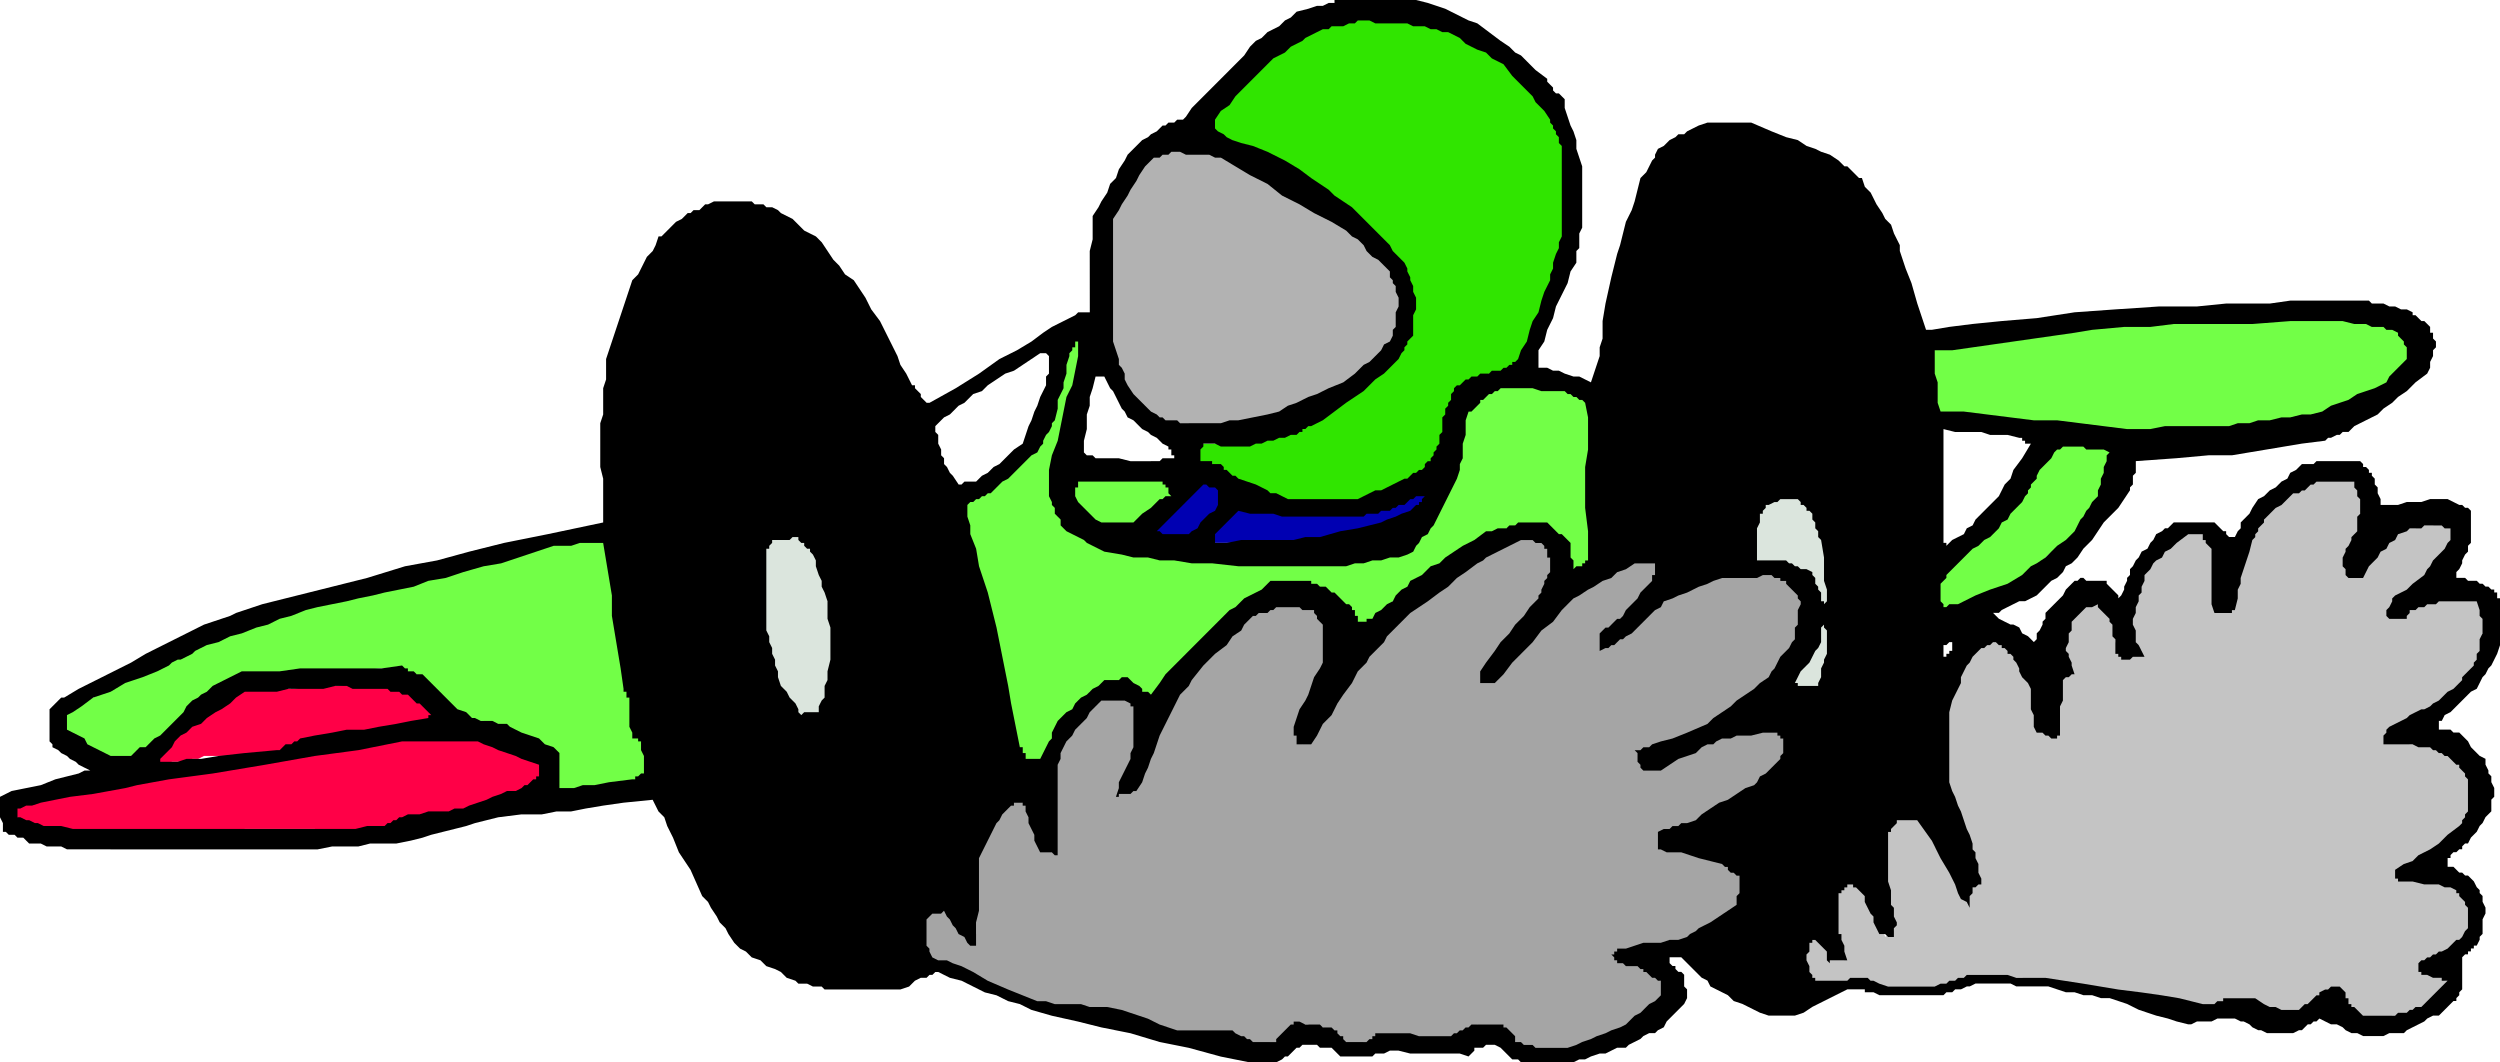
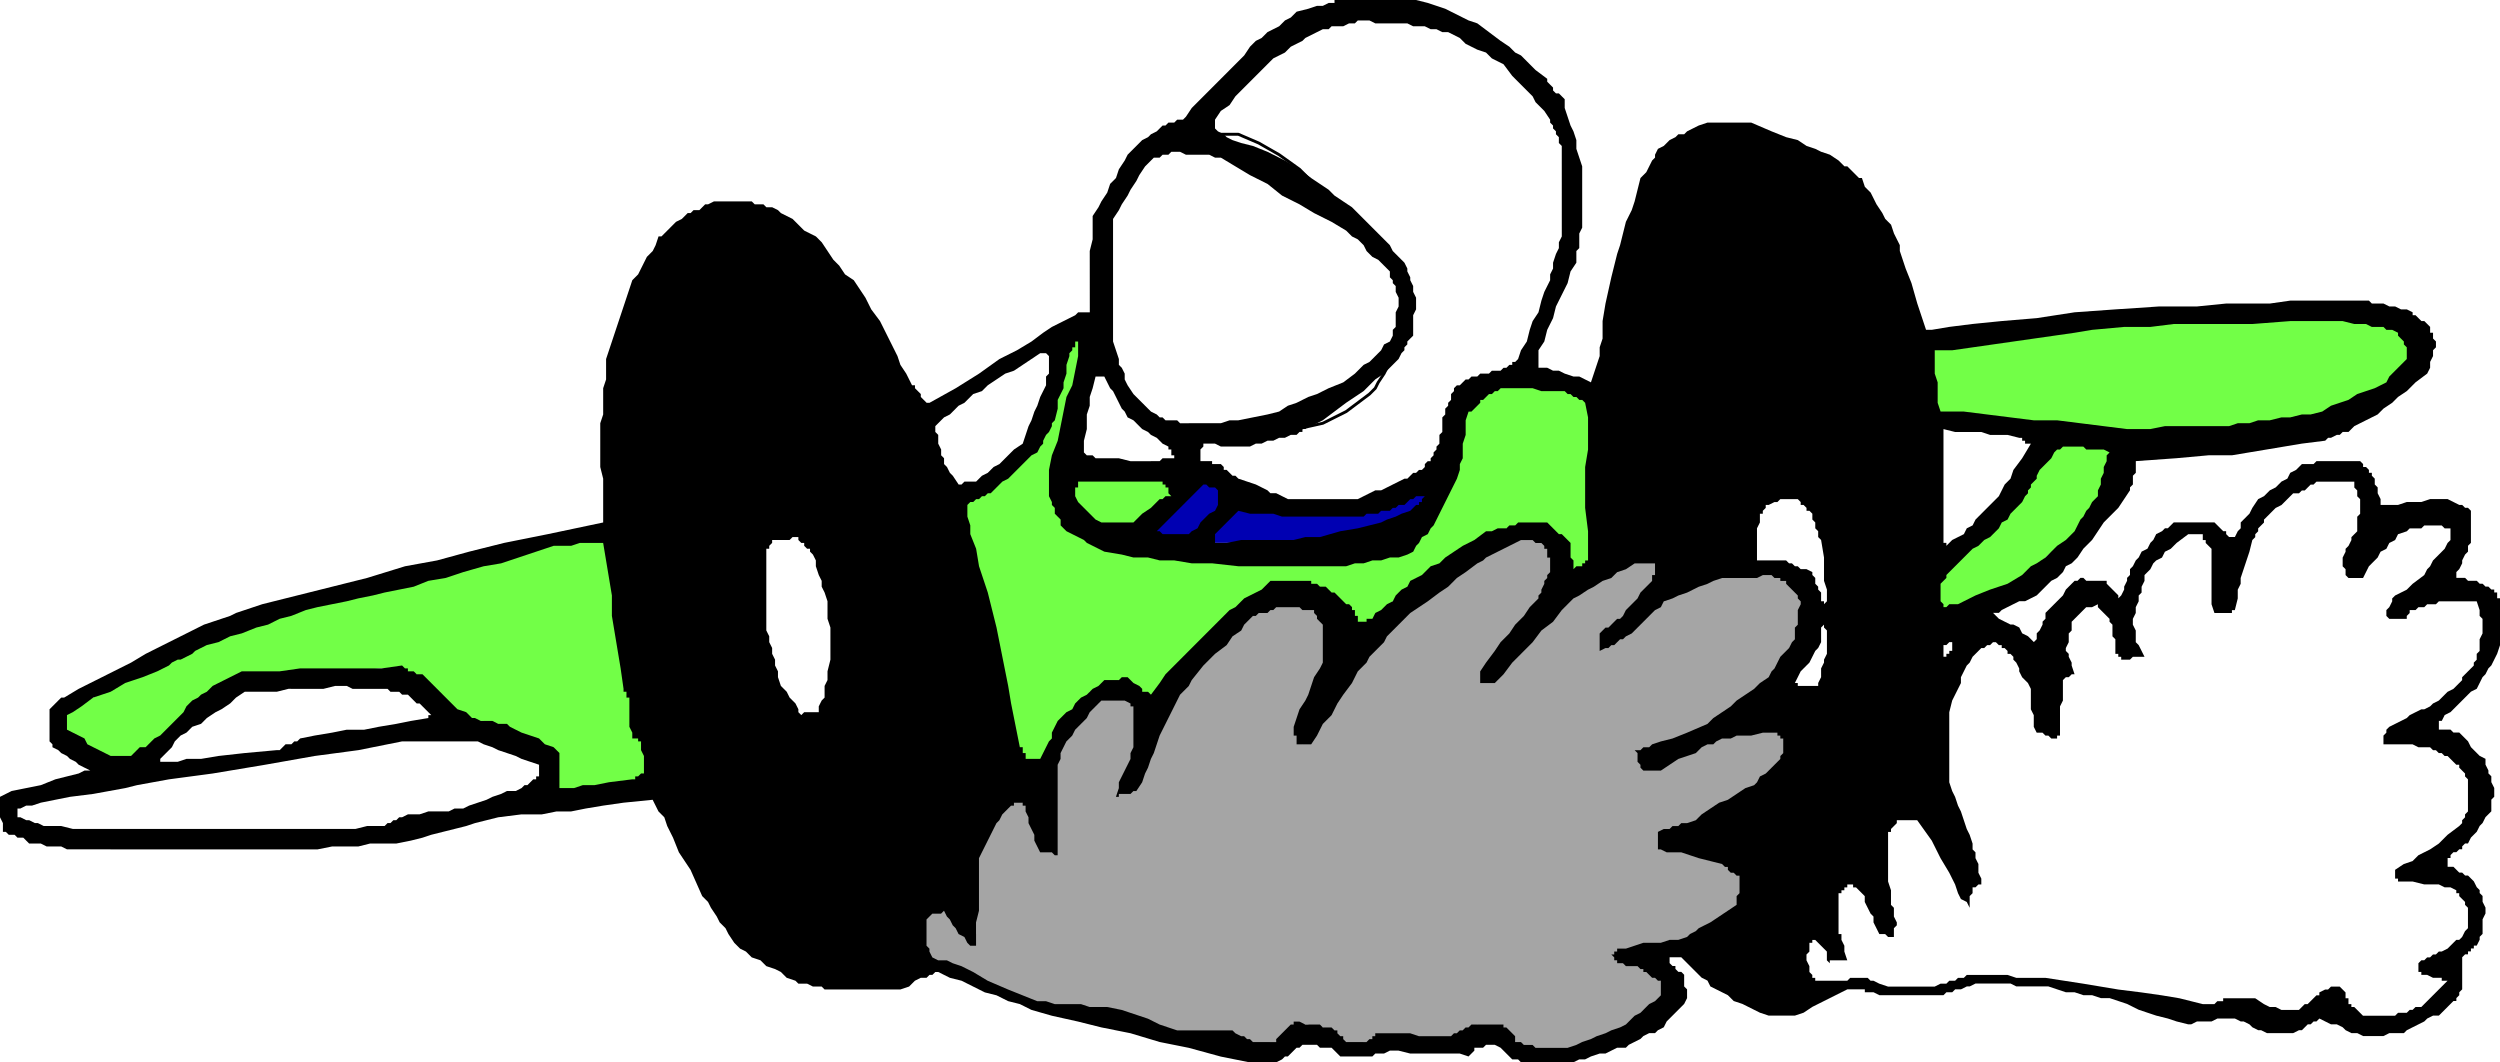
<svg xmlns="http://www.w3.org/2000/svg" width="2.859in" height="116.64" fill-rule="evenodd" stroke-linecap="round" preserveAspectRatio="none" viewBox="0 0 858 364">
  <style>.pen1{stroke:none}</style>
-   <path d="M378 85v-8l1-3 1-3 1-3 1-2v-2l2-2 1-2 2-2 2-1 1-1 2-2 2-1 2-2h1v-1h1l1-1h1l2-1h2l2-1h2l2-1h15l7 3 7 4 7 5 6 6 6 5 6 6 5 5 4 3 2 3 3 4 2 4 2 4v14l-1 3-1 3-2 3-1 3-2 4-2 3-1 2-2 2-8 6-8 4-9 2-9 1h-9l-10-1-9-1h-8l-1-1-1-1-2-1-1-1-1-1h-2v-2h-1l-1-1-1-1-1-2-1-1-1-1-1-1-1-1-1-2-1-3-1-3v-6l-1-3V89l1-3h-1v-1h-2z" class="pen1" style="fill:#b2b2b2" />
  <path fill="none" d="M378 85v-8l1-3 1-3 1-3 1-2v-2l2-2 1-2 2-2 2-1 1-1 2-2 2-1 2-2h1v-1h1l1-1h1l2-1h2l2-1h2l2-1h15l7 3 7 4 7 5 6 6 6 5 6 6 5 5 4 3 2 3 3 4 2 4 2 4v14l-1 3-1 3-2 3-1 3-2 4-2 3-1 2-2 2-8 6-8 4-9 2-9 1h-9l-10-1-9-1h-8l-1-1-1-1-2-1-1-1-1-1h-2v-2h-1l-1-1-1-1-1-2-1-1-1-1-1-1-1-1-1-2-1-3-1-3v-6l-1-3V89l1-3h-1v-1h-2" style="stroke:#000;stroke-width:1;stroke-linejoin:round" />
  <path d="m526 360-1-1h-2l-1-1h-2l-1-1v-1l-1-1-1-1-1-1h-1v-1h-8v-1l-1 1-1 1h-1l-1 1h-1l-1 1h-1l-1 1h-10l-3-1h-13v1h-1l-1 1h-3l-1 1h-5l-1-1h-1v-1h-1l-1-1v-1h-1l-1-1h-1l-1-1h-4l-1-1h-2l-2 1-1 1-1 1h-1l-1 1h-1l-1 1-1 1h-2l-1 1h-6l-1-1h-1l-1-1h-2l-1-1h-1l-1-1h-18l-3-1-3-1-2-1-2-1-2-1-3-1-4-1-5-1-8-1h-6l-5-1h-5l-2-1h-2l-2-1-3-1-3-2-3-1-3-2-3-1-3-2-2-1-2-1h-2l-1-1h-3v-1h-1l-1-1v-1l-1-1v-1h-1v-11l1-1 1-1v-1h1l1-1h3l1 2 1 1 2 2 1 1 1 2 1 2 1 1 2 2v-3h1v-27l1-2 1-2 1-2 1-2 1-2 1-1 1-2 1-2 1-1 1-1 1-1h1l1-1h3v1h2v2l1 2 1 2 1 2v2l1 2 1 2 1 2h1l1 1h1v-28l1-3v-4l1-2 1-2 2-2 1-2 2-2 2-2 1-2 2-2 2-2h9l1 1h2v1h1v16l-1 2v1l-1 2-1 2v2l-1 2-1 2v2l1-1h2v-1h1l2-6 3-5 1-4 2-4 2-3 2-4 2-5 3-5 4-4 2-3 3-3 2-2 2-2 2-2 3-3 4-3 1-1h1l1-1h1l2-1 1-1h1l2-1h10l2 1h2v1h1v1l1 1 1 1v16l-1 2-1 2-1 2-1 3-1 2-1 2-1 2-1 3v2l-1 1v5h1v1l2-2 2-2 2-4 3-4 3-5 4-5 3-6 4-5 2-2 1-1 2-2 2-2 1-1 2-2 2-2 1-1 4-2 3-3 3-2 3-2 3-3 3-2 3-2 3-3h2l2-1 1-1 2-1h2l1-1 2-1 2-1h3l1 1h4v1h1v1h1v4l1 1v6l-1 1v1l-1 1-1 1v2l-1 1v1l-3 3-2 3-3 3-2 3-3 3-2 3-3 4-2 3v2h1v1l2-2 2-1 2-2 2-2 3-3 4-5 6-6 7-8 5-3 3-3 3-1 3-2 1-1 2-1 2-1 2-1h11v5l-1 1-2 2-1 2-1 1-1 2-2 1-1 2-1 2-1 1-1 1h-1l-1 1-1 1-1 1-2 1-1 1v2l-1 1h3l1-1h1l2-1 1-2 2-2 2-2 2-1 2-2 2-2 2-2 3-1 2-1 3-1 2-1 2-1 3-1 2-1 2-1h12l3-1h5v1h1l1 1h1l1 1h1l1 1h1v1l1 1v1l1 1 1 1v2l-1 2v5l-1 2v4l-3 4-2 3-2 3-2 2-1 1-1 2-2 1-2 2-2 1-2 2-3 2-2 1-3 2-2 1-2 2-3 2-2 1-3 1-2 1-3 1-3 1-2 1-3 1-3 1h1v1l1 1 1 1v1l7-3 5-2 4-2 4-1 2-1 3-1 2-1 3-1h7l2-1h7v1l1 1v1h1v8l-2 1-1 1-1 1-1 1-1 1-2 1-1 2-1 1-4 2-3 2-3 1-3 2-2 2-4 2-4 2-6 2h-2l-1 1h-1v4h5l2 1h2l2 1h2l2 1h4v1h1l1 1 1 1h1l1 1h1l1 1 1 1 1 1v1h1v6l-1 1v1l-1 1v2h-2l-1 1-1 1h-1l-2 1-1 1h-1l-2 1v1l-1 1v1l-3 1-4 1-5 1-5 1-4 1-4 1-3 1h-2l1 1 1 1h2l2 1 2 1 3 2 2 1 2 2 1 1v5l-2 2-2 1-1 1-1 1-1 1-2 1-1 1-2 2-3 1-2 1-2 1-3 1-2 1-3 1-2 1-2 1h-14z" class="pen1" style="fill:#a5a5a5" />
-   <path d="m811 349-1-1h-1v-1h-1l-1-1h-1v-1h-1v-2l-1-1v-2h-5l-2 1-1 1-1 1v1h-1l-1 1-2 1-1 1h-7l-4-1-2-1-2-1h-4l-2-1h-5l-1 1h-1v1h-11l-1-1h-1l-2-1h-3l-2-1h-2l-4-1h-7l-4-1-5-1-6-1-9-1-11-2h-18l-1 1h-2l-1 1h-2l-1 1-2 1h-22l-1-1h-3l-1-1h-2l-1-1h-1l-1 1h-13v-1h-1v-1l-1-1v-2l-1-2v-6l1-1 1-2h4v1l1 1 1 1 1 1v4h5l-1-1v-2l-1-1v-2l-1-1v-17h1v-2h2l1-1h3l1 1h1v1h1l1 3 1 2v2l1 2 1 1 1 2 1 2 1 3 1-1h1v-1h1v-2h-1v-2l-1-2v-2l-1-2v-25l1-1 1-1 1-1v-1h10v1l1 1v1l1 1v2l1 1v1l1 2 3 4 2 3 1 3 2 2v2l1 1 1 1v1l1-2 1-1 1-1v-1l1-1v-3l-2-5-1-4-1-4-2-4-1-4-1-3-1-3-1-2v-28l1-1v-3l1-1v-1l1-1v-2l1-1 1-2v-1l1-1 1-2 1-1v-1h1l1-1 1-1h1v-1h5l1-1h1v1h1l1 1h1l1 2v1l1 2 1 2 1 2 1 1 1 2 1 2 1 1v6l1 2v4l1 2h3l1 1h2v-12l1-2v-5l1-1v-1l1-1v-5h-1v-8l1-1v-2l1-1v-1l1-1h1l1-1 1-1 1-1 1-1h1l1-1v1h1l1 1 1 1 1 1h1l1 1 1 1v1l1 2v6l1 1v2h8l-1-1v-1h-1v-1h-1v-2h-1v-7l1-2v-2l1-2v-1l1-2v-2l1-2 1-2 1-2 1-2 1-1 2-1 1-2 2-1 2-2 4-3h7v2h1v1l1 1v1l1 1v22l2-1h2l1-1h1v-6l1-2v-2l1-3 1-3v-1h1v-2l1-1v-2l1-2 1-1 1-2 1-1 2-2 1-2 1-1 1-2 1-2 2-1 2-1 1-1h1l2-1 1-1 3-1 3-1h3l2-1h6v1h2v1l1 1v3l1 1v5l-1 1v6l-1 3-1 2-1 2-1 1v1h-1v4h2l1 1h1l1 1h1v-3l3-3 2-2 1-2 2-1 1-1 1-1 1-1 2-1 2-1h3l2-1h4l2-1h1l2 1h2v1h1v1h1l-1 1v1l-1 1v1l-1 1v1l-1 1v1l-2 2-3 2-2 3-2 2-3 2-2 2-3 3-2 2v2l1 1h1l1-1h1l1-1 2-1 2-1 2-1 3-1h17v5l1 1v4l-1 2v7l-1 1v2l-1 1v1l-2 1-1 2-2 2-1 1-2 2-2 1-1 2-2 2-6 3-4 2-3 2-2 1-2 1h-1v3h6l2 1h8l1 1h1l1 1h1l1 1h1l1 1h1v1l1 1 1 1 1 1 1 1v1l1 1v13l-1 1v1l-1 1v1l-1 1-1 1-2 1-2 2-2 1-2 2-2 1-1 2-2 1h-2l-1 1h-2v1h-1l-1 1v2h1v1h5l2 1h8l2 1 1 1 1 1 1 1 1 1v1h1v1l1 2v8l-1 1-1 1-1 1-1 1-1 1-1 1-1 1-1 1-3 1-2 1h-1l-2 1-1 1v2h2l2 1h2l2 1v1h1v3l-1 1-2 1-2 1-1 1-2 1-1 2-2 1-1 1h-7l-2 1h-8z" class="pen1" style="fill:#c4c4c4" />
-   <path d="M24 285h-4l-3-1h-3l-2-1h-1l-2-1H8l-2-1v-1H5v-4l8-2 14-3 17-2 18-3 18-3 16-3 12-2 6-1 7-1 6-1 5-1h4l4-1h9l6-1 4 1h3l3 1h3l2 1 3 1 3 1 5 1v1h1l1 1h1l1 1 1 1v5h-1v1h-1l-1 1-1 1h-1v1l-3 1-3 1-2 1h-3l-2 1-3 1-3 1-2 1h-5l-2 1h-8l-2 1h-2l-2 1h-1l-2 1-1 1h-2l-1 1-2 1h-17l-5-1H84l-3 1H24zm31-23h2l2-1h5l2-1h2l2-1h17l3-1h7l1-1h1l1-1h1l1-1h1l1-1 14-2 11-2 8-1 6-1 3-1h2l2-1h1l-2-2-1-1-2-1-1-1-2-1-1-2-2-1-1-1h-5l-2-1h-8l-2-1-6 1h-10l-5 1H87l-5 1-3 1-2 1-2 2-2 1-3 3-4 3-6 4-7 6v3h1v1h1z" class="pen1" style="fill:#ff0047" />
  <path d="M190 272v-3l1-1v-9l-2-2-3-1-3-2-2-1-3-1-3-2-2-1-2-1h-3l-2-1h-4l-2-1h-1l-2-2-2-1-2-2-2-2-2-2-2-2-2-2-2-2h-3v-1h-3v-1h-7l-7 1h-19l-7 1H84l-2 1-2 1-2 1-2 1-2 1-1 1-2 2-2 1-1 1-2 1-1 1-1 1-1 2-1 1-1 1-1 1-2 2-2 1-2 2-2 1-2 2-2 1-2 2-2 1h-3l-2-1h-1l-2-1h-3l-1-1-2-1-1-1h-1l-1-1-1-1-2-1-1-1-1-1v-7l6-3 6-3 6-3 6-3 6-3 6-3 6-3 6-3 4-1 4-2 4-1 4-2 5-1 4-2 4-1 5-2 14-3 11-3 8-1 5-2h4l1-1h1l1-1 13-3 10-3 8-2 5-2 5-1h3l4-1 4-1h3l1 1h3l3 17 2 13 1 10 2 7 1 6 1 5 1 4 1 6v1l1 1v1l1 1v9l-1 1h-2l-2 1h-4l-5 1-8 1-10 2zm166-9h-1v-1h-5l-2-8-1-7-2-8-1-7-1-8-2-7-1-8-2-7-1-3-1-4-1-3-1-3-1-4-1-3-1-3-1-3v-3h1v-1l2-1 1-1 2-1 2-1 2-1 2-2 2-1 2-1 1-1 1-1 1-2 1-1 1-1 2-1 1-1 1-2 1-1v-1l1-2 1-1 1-1v-2l1-1 1-1 1-4v-3l1-4 1-3 1-3v-4l1-3 1-3v-1h1l1-1h1l1 1v8l-1 4-1 5-2 5-1 5-1 5-1 5-2 5-1 5v8l1 1v1l1 1v2l1 1 1 1v1l1 1 2 2 2 1 2 1 2 1 2 1 2 2 2 1 3 1 5 1h6l6 1h5l6 1h5l6 1h32l5-1h7l2-1h3l2-1h3l2-1 3-1h2l2-2 1-1 1-2 1-1 2-2 1-1 1-2 1-1 1-2 1-2 1-2 1-2v-2l1-2 1-2 1-1v-4l1-2v-7l1-2v-3l1-1v-1l1-1v-2l3-1 2-2 1-1h1l1-1h1l1-1h21l2 1 1 1 2 1h2l1 1 2 1 2 1v13l-1 7v35l-1 1h-1l-1 1-1 1-1 1h-1l-1 1-2 1v-4l1-2v-6l-1-1-1-1-1-1-1-1h-1l-1-1-1-1-1-1h-8l-2 1h-3l-1 1h-2l-1 1h-2l-3 2-3 2-3 3-3 2-4 2-3 2-3 2-3 2-3 2-2 2-3 2-2 2-2 3-3 2-2 2-3 2v-1l-1-1v-2l-1-1v-1l-1-1v-1l-1-1-1-1h-1l-1-1-1-1-1-1h-1l-1-1-1-1h-1l-1-1h-2l-1-1h-11l-2 1-2 2-2 1-2 1-2 1-1 2-2 1-2 1-6 6-5 5-3 4-3 3-3 2-2 3-3 3-3 4h-2v1h-1v-1h-1v-2l-1-1v-1h-1l-1-1-1-1h-1v-1h-2l-1 1h-2l-2 1h-1l-1 1h-1l-2 1-1 2-1 1-2 1-1 2-1 1-2 2-1 1-3 5-2 5-2 3-1 1v2h-1zm310-52v-4l-1-2v-5l1-1 1-2 1-1 1-1 1-1 1-2 1-1 1-1 1-1 2-1 1-1 1-1 2-2 1-1 1-1h2l3-4 3-4 2-4 3-3 3-4 3-4 3-3 2-4h9l2 1h5l1 1h2v1h1l-1 2v2l-1 2v1l-1 2v4l-1 2-1 1-1 1-1 2-1 1-1 2-1 1-1 2-1 2-3 2-2 2-3 2-3 2-3 3-2 2-3 2-3 3-6 2-5 3-5 1-3 2-3 1-2 1-1 1h-1zm-282-30h1l1-1h4l3-3 3-2 1-2 2-1h1l1-1h1l1-1v-6h-34l-1 1v1l-1 1v3l1 2 1 1 1 1 1 1 1 1 1 1 1 1 1 1h2l1 1h4l1 1h1zm345-33-8-1-8-1h-8l-8-1-8-1-8-1-8-1-9-1v-7l-1-3v-5l-1-3v-3h2v-1h1l1-1h4l4-1h3l3-1h4l3-1 4-1h3l9-1h8l9-1h8l9-1 8-1h9l9-1h47l2 1h2l2 1h4l2 1h1l1 1v1h1v1h1v1l1 1v8l-1 1h-1l-1 1-1 1-1 1-1 1-1 1-2 1-2 2-2 1h-2l-1 1-1 1h-1l-1 1-1 1h-2l-1 1h-2l-1 1h-2l-1 1h-2l-1 1h-4l-3 1h-3l-3 1h-4l-3 1h-3l-3 1h-25l-5 1h-10z" class="pen1" style="fill:#72ff47" />
-   <path d="m274 245-1-1v-1l-1-1-1-1v-1l-1-1-1-1-2-5-2-5-1-3v-3l-1-2v-1l-1-1v-31h1v-1h1v-2h8l1-1h2v1l1 1h1v1l1 1h1v1l1 1v2l1 1v2l1 2 1 2v2l1 2v4l1 2v6l1 3v12l-1 2v8h-1v2l-1 1v1l-1 1v1h-8zm342-9v-1h-1l1-2 1-2 1-2 1-2 2-2 1-2 1-2 1-2v-14l-1-1v-2l-1-1v-1l-2-1-1-1-1-1h-1l-2-1-1-1-1-1-1-1h-11l1-2v-11l1-2v-2l1-1 1-2 1-1v-1h1l1-1h10l1 1h1v1h1v2l1 1 1 2v1l1 2 1 1v2l1 1 1 6v9l1 4v21l-1 1v3l-1 2v1l-1 2v3h-9z" class="pen1" style="fill:#dbe5dd" />
  <path d="M416 186h-1v-2l1-1v-1l1-1h-1v-1h-1v-1l-1 1-1 1-1 1h-1l-1 1v1h-13v-1h-2v-1l1-2 1-1 2-2 1-1 2-2 3-3 3-3 5-4h2l1 1h1l1 1 1 1v7l-1 1-1 1v1l-1 1v2h2l1-1 1-1v-1h1l1-1v-1h1l1-1h1l1-1h5l1 1h4l2 1h4l2 1h21l2-1h2l2-1h3l2-1h2l2-1 2-1 2-1 1-1 1-1h3l1-1v4h-1v2h-1v1h-1v1h-1v1h-1l-1 1-1 1h-2l-1 1h-1l-1 1h-1l-2 1h-3l-4 1-3 1h-4l-3 1-4 1-3 1h-35z" class="pen1" style="fill:#0000b2" />
-   <path d="m441 172-2-1-2-1-3-1-2-1-3-1-2-1-3-1-2-1-1-1h-1l-1-1-1-1h-1v-1l-1-1h-5v-7h14l2-1h5l2-1h3l2-1h3l2-1 1-1h1v-1h1l1-1h1l2-1h2l3-3 3-2 3-2 3-3 3-2 3-2 3-3 3-2 1-2 1-1 1-1v-1l1-2 1-1 1-2 1-2v-7l1-1v-4l-1-1v-2l-1-1-1-1v-2l-1-1v-1l-3-4-2-3-2-2-1-2-2-1-1-2-2-1-2-2-2-2-3-2-2-2-3-2-3-2-4-3-5-4-6-4-4-1-3-1-3-1-2-1-2-1-1-1-3-1-2-1h-1v-1h-1v-1h-1v-1h-1l3-4 3-4 2-2 2-2 2-2 2-3 3-2 4-4 2-1 2-2 2-1 3-1 2-2 2-1 2-2 3-1h1l2-1h3l2-1h1l2-1h14l2 1h7l5 1 3 1 2 1 3 1 2 2 2 1 3 1 2 1 2 1 3 2 2 2 2 2 2 3 3 2 2 2 2 2 2 2 1 2 1 2 1 2 1 1 1 2 1 2 1 2 1 2v31l-1 2v4l-1 3v2l-1 2v2l-1 3-3 7-2 5-1 4-2 3-1 3-1 2-1 2-2 3h-3l-1 1h-5l-1 1h-2l-1 1-1 1-1 1-2 1-1 1-1 1-2 1-1 2-1 2v5l-1 2v2l-1 3v2l-1 2-2 2-1 2-2 1-1 1-1 1-2 1-1 1-3 2h-1l-2 1-2 1h-1l-2 1-2 1h-2l-1 1h-27z" class="pen1" style="fill:#30e500" />
  <path d="m429 364-10-2-11-3-10-2-10-3-10-2-8-2-9-2-7-2-4-2-4-1-4-2-4-1-4-2-4-2-4-1-4-2h-1l-1 1h-1l-1 1h-2l-2 1-2 2-3 1h-26l-1-1h-3l-2-1h-3l-1-1-3-1-2-2-2-1-3-1-2-2-3-1-2-2-2-1-2-2-2-3-1-2-2-2-1-2-2-3-1-2-2-2-4-9-4-6-2-5-2-4-1-3-2-2-1-2-1-2-10 1-7 1-6 1-5 1h-5l-5 1h-7l-8 1-4 1-4 1-3 1-4 1-4 1-4 1-3 1-4 1-5 1h-9l-4 1h-9l-5 1H23l-2-1h-5l-2-1h-4l-1-1-1-1H6l-1-1H3l-1-1H1v-3l-1-2v-7l4-2 5-1 5-1 5-2 4-1 4-1 2-1h2l-2-1-2-1-1-1-2-1-1-1-2-1-1-1-2-1v-1l-1-1v-11l1-1 1-1 1-1 1-1h1l5-3 6-3 6-3 6-3 5-3 6-3 6-3 6-3 2-1 3-1 3-1 3-1 2-1 3-1 3-1 3-1 20-5 16-4 13-4 11-2 11-3 12-3 15-3 19-4v-15l-1-4v-15l1-3v-9l1-3v-7l1-3 1-3 1-3 1-3 1-3 1-3 1-3 1-3 1-3 2-2 1-2 1-2 1-2 2-2 1-2 1-3h1l1-1 1-1 1-1 1-1 1-1 2-1 1-1 1-1h1l1-1h2l1-1 1-1h1l2-1h13l1 1h3l1 1h2l2 1 1 1 2 1 2 1 1 1 2 2 1 1 2 1 2 1 2 2 2 3 2 3 2 2 2 3 3 2 2 3 2 3 2 4 3 4 2 4 2 4 2 4 1 3 2 3 2 4h1v1l1 1 1 1v1l1 1 1 1h1l9-5 8-5 7-5 6-3 5-3 4-3 3-2 2-1 2-1 2-1 2-1 1-1h4V86l1-4v-8l2-3 1-2 2-3 1-3 2-2 1-3 2-3 1-2 2-2 1-1 1-1 1-1 2-1 1-1 2-1 2-2h1l1-1h2l1-1h2l1-1 2-3 3-3 3-3 3-3 3-3 3-3 3-3 2-3 2-2 2-1 2-2 2-1 2-1 2-2 2-1 2-2 4-1 3-1h2l2-1h2V0h28l4 1 3 1 3 1 2 1 2 1 2 1 2 1 3 1 4 3 4 3 3 2 2 2 2 1 2 2 3 3 4 3v1l1 1 1 1v1l1 1h1l1 1 1 1v3l1 3 1 3 1 2 1 3v3l1 3 1 3v21l-1 2v5l-1 1v4l-2 3-1 4-2 4-2 4-1 4-2 4-1 4-2 3v6h3l2 1h2l2 1 3 1h2l2 1 2 1 1-3 1-3 1-3v-3l1-3v-6l1-6 2-9 1-4 1-4 1-3 1-4 1-4 2-4 1-3 1-4 1-4 2-2 1-2 1-2 1-1v-1l1-2 2-1 2-2 2-1 1-1h2l1-1 2-1 2-1 3-1h15l7 3 5 2 4 1 3 2 3 1 2 1 3 1 3 2 1 1 1 1h1l1 1 1 1 1 1 1 1h1l1 3 2 2 1 2 1 2 2 3 1 2 2 2 1 3 1 2 1 2v2l1 3 1 3 2 5 2 7 3 9h2l6-1 8-1 10-1 12-1 13-2 14-1 15-1h13l10-1h15l7-1h27l1 1h4l2 1h2l2 1h2l2 1v1h1l1 1 1 1h1l1 1 1 1v2h1v2l1 1v2l-1 1v2l-1 2v2l-1 2-4 3-3 3-3 2-2 2-3 2-2 2-4 2-4 2-1 1-1 1h-2l-1 1h-1l-2 1h-1l-1 1-8 1-6 1-6 1-6 1-6 1h-8l-11 1-14 1v4l-1 1v3l-1 1v1l-2 3-2 3-3 3-2 2-2 3-2 3-3 3-2 3-2 2-2 1-1 2-2 2-2 1-2 2-2 2-1 1-2 1-2 1h-2l-2 1-2 1-2 1-1 1h-2l2 2 2 1 2 1h1l2 1 1 2 2 1 2 2 1-1v-2l1-1 1-2v-1l1-1v-2l1-1 3-3 2-2 1-2 1-1 1-1 1-1h1l1-1h1l1 1h7v1l1 1 1 1 1 1 1 1v1l1-1 1-2v-1l1-2v-1l1-1v-2l1-1 1-2 1-1 1-2 2-1 1-2 1-1 1-2 2-1 1-1h1l1-1 1-1h14l1 1 1 1 1 1h1v1l1 1h2l1-2 1-1v-2l1-1 1-1 1-1 1-2 2-3 2-1 2-2 2-1 2-2 2-1 1-2 2-1 2-2h4l1-1h15l1 1v1h1l1 1v1h1v1l1 1v2l1 1v2l1 2v2h6l3-1h5l3-1h6l2 1 2 1h1l1 1h1l1 1v11l-1 1v2l-1 1-1 2v1l-1 2-1 1v2h3l1 1h3l1 1h1l1 1h1l1 1h1v1h1v2h1v16l-1 3-1 2-1 2-1 1-1 2-1 1-1 2-1 2-2 1-1 1-2 2-1 1-2 2-1 1-2 1-1 2h-1v3h4l1 1h2l1 1 1 1 1 1 1 2 1 1 1 1 1 1 2 1v2l1 2v1l1 1v2l1 2v3l-1 1v4l-1 1-1 1-1 2-1 1-1 2-1 1-1 1-1 2h-1l-1 1v1h-1l-1 1h-1l-1 1v1h-1v3h2l1 1 1 1h1l1 1h1l2 2 1 2 1 1v1l1 1v2l1 2v2l-1 2v5l-1 1v1l-1 2h-1v1h-1v1h-1v1h-1l-1 1v11l-1 1v1l-1 1v1h-1l-1 1-1 1-2 2-1 1h-2l-2 1-1 1-2 1-2 1-2 1-1 1h-5l-2 1h-7l-2-1h-2l-2-1-1-1-2-1h-2l-2-1-2-1-1 1h-1l-1 1h-1l-1 1-1 1h-1l-2 1h-9l-2-1h-1l-2-1-1-1-2-1h-1l-2-1h-6l-2 1h-5l-2 1h-1l-4-1-3-1-4-1-3-1-3-1-4-2-3-1-3-1h-3l-3-1h-3l-3-1h-3l-3-1-3-1h-11l-2-1h-12l-2 1h-1l-2 1h-2l-1 1h-2l-1 1h-22l-2-1h-3v-1h-6l-2 1-2 1-2 1-2 1-2 1-2 1-3 2-3 1h-9l-3-1-2-1-2-1-2-1-3-1-2-2-2-1-2-1-2-1-1-2-2-1-1-1-2-2-1-1-2-2-1-1h-4v2l1 1h1v1l1 1h1l1 1v4l1 1v3l-1 2-1 1-1 1-1 1-1 1-1 1-1 1-1 2-2 1-1 1h-2l-2 1-1 1-2 1-2 1-1 1h-3l-2 1-2 1h-2l-3 1-2 1h-2l-2 1h-18l-1-1h-2l-1-1-1-1-1-1-1-1-2-1h-3l-1 1h-3v1l-1 1-1 1-3-1h-17l-4-1h-3l-2 1h-3l-1 1h-11l-1-1-1-1-1-1h-4l-1-1h-5l-1 1h-1l-1 1-1 1-1 1h-1l-1 1-2 1h-9zm99-5h10l3-1 2-1 3-1 2-1 3-1 2-1 3-1 2-1 2-2 1-1 2-1 1-1 1-1 1-1 2-1 2-2v-5h-1l-1-1h-1l-1-1-1-1h-1v-1h-1l-1-1h-4l-1-1h-2v-1h-1v-1l-1-1h1v-1h1v-1h3l3-1 3-1h6l3-1h3l3-1 1-1 2-1 1-1 2-1 2-1 3-2 3-2 3-2v-3l1-1v-6h-1l-1-1h-1l-1-1v-1h-1l-1-1-4-1-4-1-3-1-3-1h-5l-2-1h-1v-6l2-1h2l1-1h2l1-1h2l3-1 2-2 3-2 3-2 3-1 3-2 3-2 3-1 1-1 1-2 2-1 1-1 1-1 1-1 1-1 1-1v-1l1-1v-5h-1v-1h-1v-1h-5l-4 1h-5l-2 1h-3l-2 1-1 1h-2l-2 1-2 2-3 1-3 1-3 2-3 2h-6l-1-1v-1l-1-1v-3l-1-1h2l1-1h2l1-1 3-1 4-1 5-2 7-3 2-2 3-2 3-2 2-2 3-2 3-2 2-2 3-2 1-2 1-1 1-2 1-2 1-1 2-2 1-2 1-1v-4l1-1v-5l1-2v-1l-1-1v-1l-1-1-1-1-1-1-1-1v-1h-2v-1h-2l-1-1h-3l-2 1h-12l-3 1-2 1-3 1-2 1-2 1-3 1-2 1-3 1-1 2-2 1-2 2-1 1-2 2-1 1-2 2-2 1-1 1h-1l-1 1-1 1h-1l-1 1h-1l-2 1v-6l1-1 1-1h1l1-1 1-1 1-1h1l1-1 1-2 1-1 2-2 1-1 1-2 1-1 2-2 1-1v-2h1v-4h-7l-3 2-3 1-2 2-3 1-3 2-2 1-3 2-2 1-4 4-3 4-4 3-3 4-3 3-4 4-3 4-3 3h-5v-4l2-3 3-4 2-3 3-3 2-3 3-3 2-3 3-3v-1l1-1v-1l1-2v-1l1-1v-1l1-1v-5h-1v-3h-1v-1l-1-1h-2l-1-1h-4l-2 1-2 1-2 1-2 1-2 1-2 1-1 1-2 1-4 3-3 2-3 3-3 2-4 3-3 2-3 2-3 3-2 2-1 1-2 2-1 2-2 2-1 1-2 2-1 2-3 3-2 4-3 4-2 3-2 4-3 3-2 4-2 3h-5v-3h-1v-3l1-3 1-3 2-3 1-2 1-3 1-3 2-3 1-2v-13l-1-1-1-1v-1l-1-1v-1h-4l-1-1h-8l-1 1h-1l-1 1h-3l-1 1h-1l-1 1-1 1-1 1-1 2-3 2-2 3-4 3-4 4-4 5-1 2-2 2-1 1-1 2-1 2-1 2-1 2-1 2-2 4-1 3-1 3-1 2-1 3-1 2-1 3-2 3h-1l-1 1h-4v1h-1l1-3v-2l1-2 1-2 1-2 1-2v-2l1-2v-14h-1v-1l-2-1h-8l-2 2-2 2-1 2-2 2-2 2-1 2-2 2-1 2-1 2v2l-1 2v31h-1l-1-1h-4l-1-2-1-2v-2l-1-2-1-2v-2l-1-2v-2h-1v-1h-3v1h-1l-1 1-1 1-1 1-1 2-1 1-1 2-1 2-1 2-1 2-1 2-1 2v18l-1 4v8h-2l-1-1-1-2-2-1-1-2-1-1-1-2-1-1-1-2-1 1h-3l-1 1-1 1v9l1 1v1l1 2 2 1h3l2 1 3 1 4 2 5 3 7 3 10 4h3l3 1h9l3 1h6l5 1 3 1 3 1 3 1 2 1 2 1 3 1 3 1h19l1 1 2 1h1l1 1h1l1 1h8v-1l1-1 1-1 1-1 1-1 1-1h1v-1h2l2 1h5l1 1h3l1 1h1v1l1 1h1v1l1 1h7l1-1h1v-1h1v-1h12l3 1h11l1-1h1l1-1h1l1-1h1l1-1h11v1h1l1 1 1 1 1 1v2h2l1 1h3l1 1h1zm283-11h11l1-1h3l1-1h1l1-1h2l1-1 1-1 1-1 1-1 1-1 1-1 2-2 1-1h-2v-1h-3l-2-1h-2v-1h-1v-3l1-1h1l1-1h1l1-1h1l1-1h1l2-1 1-1 1-1 1-1h1l1-1 1-2 1-1v-7l-1-1v-1l-1-1-1-1v-1h-1v-1l-2-1h-2l-2-1h-5l-4-1h-5v-1h-1v-3l3-2 3-1 2-2 2-1 2-1 3-2 3-3 4-3 1-1v-1l1-1v-1l1-1v-11l-1-1v-1l-1-1-1-1v-1h-1l-1-1-1-1-1-1h-1l-1-1h-1l-1-1h-1l-1-1h-4l-2-1h-10v-3l1-1v-1l1-1 2-1 2-1 2-1 1-1 2-1 2-1h1l2-1 1-1 2-1 1-1 1-1 1-1 2-1 1-1 1-1 1-1v-1l1-1 1-1 1-1 1-1v-1l1-1v-2l1-1v-4l1-2v-5l-1-1v-2l-1-3h-13l-1 1h-3l-1 1h-2l-1 1h-2v1l-1 1v1h-6l-1-1v-2l1-1 1-2v-1l1-1 2-1 2-1 2-2 4-3 1-2 1-1 1-2 1-1 2-2 1-1 1-2 1-1v-4h-2l-1-1h-6l-1 1h-4l-1 1-3 1-1 2-2 1-1 2-2 1-1 2-3 3-2 4h-5l-1-1v-2l-1-1v-3l1-2v-1l1-1 1-2v-1l1-1 1-1v-5l1-1v-5l-1-1v-2l-1-1v-2h-13l-1 1h-1l-1 1-1 1h-1l-1 1h-2l-1 1-1 1-1 1-1 1-2 1-1 1-1 1-1 1-1 1v1l-1 1-1 1v1l-1 1v1l-1 1-1 4-1 3-1 3-1 3v2l-1 2v3l-1 4h-1v1h-6l-1-3v-19l-1-1-1-1v-1h-1v-2h-5l-4 3-2 2-2 1-1 2-2 1-1 1-1 2-2 2v2l-1 2v2l-1 1v2l-1 2v2l-1 2v2l1 2v4l1 1 1 2 1 2h-4l-1 1h-3v-1h-1v-1h-1v-5l-1-1v-4l-1-1v-1l-1-1-1-1-1-1-1-1v-1l-2 1h-2l-1 1-1 1-1 1-1 1-1 1v3l-1 1v3l-1 2v1l1 1v1l1 2v1l1 3h-1l-1 1h-1l-1 1v7l-1 2v10h-1v1h-2l-1-1h-1l-1-1h-2l-1-2v-4l-1-2v-7l-1-2-1-1-1-1-1-2v-1l-1-2-1-1v-1l-1-1h-1v-1l-1-1h-1v-1h-1l-1-1h-1l-1 1h-1l-1 1h-1l-1 1-2 2-1 2-1 1-1 2-1 2v2l-1 2-2 4-1 4v24l1 3 1 2 1 3 1 2 1 3 1 3 1 2 1 3v2l1 1v2l1 2v3l1 2v2h-1l-1 1h-1v2l-1 1v4l-1-2-2-1-1-2-1-3-2-4-3-5-3-6-5-7h-7v1l-1 1-1 1v1h-1v17l1 3v5l1 1v3l1 2v1l-1 1v3h-2l-1-1h-2l-1-2-1-2v-2l-1-1-1-2-1-2v-2l-1-1-1-1-1-1h-1v-1h-2v1h-1v1h-1v1h-1v14h1v2l1 2v2l1 3h-6v1l-1-1v-3l-1-1-1-1-1-1-1-1h-1v1h-1v3l-1 1v2l1 2v2l1 1v1h1v1h11l1-1h6l1 1h1l2 1 3 1h16l2-1h2l1-1h2l1-1h2l1-1h14l3 1h10l13 2 12 2 8 1 7 1 6 1 4 1 4 1h4l1-1h2v-1h11l3 2 2 1h2l2 1h6l1-1 1-1h1l1-1 1-1 1-1h1v-1l2-1h1l1-1h3l1 1 1 1v2h1v2h1v1h1l1 1 1 1 1 1zM25 284h97l4-1h6l1-1h1l1-1h1l1-1h1l2-1h4l3-1h7l2-1h3l2-1 3-1 3-1 2-1 3-1 2-1h3l2-1 1-1h1l1-1 1-1h1v-1h1v-4l-3-1-3-1-2-1-3-1-3-1-2-1-3-1-2-1h-26l-5 1-10 2-15 2-17 3-18 3-15 2-11 2-4 1-11 2-8 1-5 1-5 1-3 1H9l-2 1H6v3h1l2 1h1l2 1h1l2 1h6l4 1zm636-13h3-3zm-469-1h5l3-1h4l5-1 8-1h1v-1h1l1-1h1v-6l-1-2v-3h-1v-1h-2v-2l-1-2v-10h-1v-2h-1v-1l-1-7-1-6-1-6-1-6v-7l-1-6-1-6-1-6h-8l-3 1h-6l-6 2-6 2-6 2-6 1-7 2-6 2-6 1-5 2-5 1-5 1-4 1-5 1-4 1-5 1-5 1-4 1-5 2-4 1-4 2-4 1-5 2-4 1-4 2-4 1-2 1-2 1-1 1-2 1-2 1h-1l-2 1-1 1-4 2-5 2-6 2-5 3-6 2-4 3-3 2-2 1v5l2 1 2 1 2 1 1 2 2 1 2 1 2 1 2 1h7l1-1 1-1 1-1h2l1-1 1-1 1-1 2-1 1-1 2-2 2-2 1-1 2-2 1-2 2-2 2-1 1-1 2-1 2-2 2-1 2-1 2-1 2-1 2-1h13l7-1h28l7-1 1 1h1v1h2l1 1h2l2 2 2 2 2 2 2 2 2 2 2 2 3 1 2 2h1l2 1h4l2 1h3l1 1 2 1 2 1 3 1 3 1 2 2 3 1 2 2v12zm-136-9h5l3-1h5l6-1 9-1 11-1h1l1-1 1-1h2l1-1h1l1-1 5-1 6-1 5-1h6l5-1 6-1 5-1 6-1v-1h1l-1-1-1-1-1-1-1-1h-1l-1-1-1-1-1-1h-2l-1-1h-3l-1-1h-12l-2-1h-4l-4 1H99l-4 1H84l-3 2-2 2-3 2-2 1-3 2-2 2-3 1-2 2-2 1-1 1-1 1-1 2-1 1-1 1-1 1-1 1v1h1zm297-1h4l1-2 1-2 1-2 1-1v-2l1-2 1-2 1-1 2-2 2-1 1-2 2-2 2-1 2-2 2-1 2-2h5l1-1h2l1 1 1 1 2 1 1 1v1h2l1 1 3-4 2-3 2-2 3-3 3-3 3-3 5-5 6-6 2-1 1-1 2-2 2-1 2-1 2-1 2-2 1-1h14v1h2l1 1h2l1 1 1 1h1l1 1 1 1 1 1 1 1h1l1 1v1h1v2h1v2h3v-1h2l1-2 2-1 2-2 2-1 1-2 2-2 2-1 1-2 4-2 3-3 3-1 2-2 3-2 3-2 4-2 4-3h2l2-1h3l1-1h2l1-1h10l1 1 1 1 1 1 1 1h1l1 1 1 1 1 1v5l1 1v3l1-1h2v-1h1v-1h1v-10l-1-8v-14l1-6v-11l-1-5-1-1h-1l-1-1h-1l-1-1h-1l-1-1h-8l-3-1h-11l-1 1h-1l-1 1h-1l-1 1-1 1h-1v1l-1 1-1 1-1 1h-1l-1 3v5l-1 3v5l-1 2v2l-1 3-1 2-1 2-1 2-1 2-1 2-1 2-1 2-1 2-1 1-1 2-2 1-1 2-1 1-1 2-2 1-3 1h-3l-3 1h-3l-3 1h-3l-3 1h-37l-9-1h-7l-6-1h-5l-4-1h-5l-4-1-6-1-2-1-2-1-2-1-1-1-2-1-2-1-2-1-1-1-1-1v-2l-1-1-1-1v-2l-1-1v-1l-1-2v-9l1-5 2-5 1-5 1-5 1-5 2-4 1-5 1-5v-5h-1v2h-1v1l-1 1v1l-1 3v3l-1 3v2l-1 2-1 2v3l-1 4-1 1v1l-1 2-1 1-1 2v1l-1 1-1 2-2 1-2 2-2 2-2 2-2 2-2 1-2 2-2 2h-1l-1 1h-1l-1 1h-1l-1 1h-1l-1 1v4l1 3v3l2 5 1 6 3 9 3 12 1 5 1 5 1 5 1 5 1 6 1 5 1 5 1 5h1v2h1v2h1zm-78-15 1-1h5v-2l1-2 1-1v-4l1-2v-3l1-4v-11l-1-3v-6l-1-3-1-2v-2l-1-2-1-3v-2l-1-2-1-1v-1h-1l-1-1v-1h-1l-1-1v-1h-2l-1 1h-6v1l-1 1v1h-1v28l1 2v2l1 2v2l1 2v2l1 2v2l1 3 2 2 1 2 1 1 1 1 1 2v1l1 1zm343-10h6v-1l1-2v-3l1-2v-1l1-2v-8l-1-1v-5 4l-1 1v5l-1 2-1 1-1 2-1 2-2 2-1 1-1 2-1 2h1v1h1zm49-9v-1h1v-1h1v-1h1v-4 1h-1l-1 1h-1v5zm0-18h1l1-1h3l2-1 4-2 5-2 6-2 5-3 3-3 2-1 3-2 2-2 2-2 3-2 3-3 1-2 1-2 1-1 1-2 1-1 1-2 1-1 1-1v-2l1-2v-2l1-2v-2l1-2v-2l1-1-2-1h-6l-1-1h-7l-1 1h-1l-1 1-1 2-2 2-2 2-1 2v1l-1 1-1 1v1l-1 1v1l-1 1-1 2-2 2-1 1-1 1-1 2-2 1-1 2-1 1-2 2-2 1-2 2-2 1-2 2-2 2-1 1-2 2-1 1-1 1v1l-1 1-1 1v6l1 1v1zm-42-2h1v1l1-1v-4l-1-3v-8l-1-6-1-1v-2l-1-1v-2l-1-1v-2l-1-1h-1v-1l-1-1h-1v-1l-1-1h-6l-1 1h-1l-2 1h-1v1l-1 1v1h-1v3l-1 2v11h10l1 1h1l1 1h1l1 1h2l2 1v1l1 1v2l1 1v1l1 1v3zm42-20h1v1l2-2 2-1 2-1 1-2 2-1 1-2 2-2 2-2 2-2 2-2 1-2 1-2 2-2 1-3 3-4 3-5h-2v-1h-1v-1h-1l-4-1h-6l-3-1h-9l-4-1v39zm-250 0h4l5-1h18l4-1h5l7-2 6-1 4-1 4-1 2-1 3-1 2-1 3-1 1-1 1-1h1v-1h1v-1l1-1h-3l-1 1h-1l-1 1-1 1h-2l-1 1h-1l-1 1h-3l-1 1h-4l-1 1h-28l-3-1h-8l-4-1-1 1-1 1-1 1-1 1-1 1-1 1-1 1-1 1v3zm-15-3h6l1-1 2-1 1-2 1-1 1-1 1-1 2-1 1-2v-5l-1-1h-2l-1-1h-1l-2 2-2 2-2 2-2 2-2 2-2 2-2 2-2 2h1l1 1h3zm-24-4h11l3-3 3-2 2-2 1-1h1l1-1h2l-1-1v-2h-1v-1h-1v-1h-29v2h-1v3l1 2 1 1 1 1 1 1 1 1 1 1 1 1 2 1zm64-8h24l2-1 2-1 2-1h2l2-1 2-1 2-1 2-1h1l1-1 1-1h1l1-1h1l1-1v-1l1-1h1v-1l1-1v-1l1-1v-1l1-1v-3l1-1v-5l1-1v-2l1-1v-1l1-1v-2l1-1v-1l1-1h1l1-1 1-1h1l1-1h2l1-1h3l1-1h3l1-1h1l1-1h1v-1h1l1-1 1-3 2-3 1-4 1-3 2-3 1-4 1-3 2-4v-2l1-2v-2l1-3 1-2v-2l1-2V50l-1-1v-2l-1-1v-1l-1-1v-1l-1-1v-1l-2-3-2-2-1-1-1-2-2-2-2-2-3-3-3-4-2-1-2-1-2-2-3-1-2-1-2-1-2-2-2-1-2-1h-2l-2-1h-2l-2-1h-4l-2-1h-11l-2-1h-4l-1 1h-2l-2 1h-4l-1 1h-2l-2 1-2 1-2 1-1 1-2 1-2 1-2 2-2 1-2 1-2 2-3 3-3 3-2 2-3 3-2 3-3 2-2 3v3l1 1 2 1 1 1 2 1 3 1 4 1 5 2 6 3 5 3 4 3 3 2 3 2 2 2 3 2 3 2 3 3 2 2 2 2 2 2 2 2 2 2 1 2 2 2 2 2 1 2v1l1 2v1l1 2v2l1 2v4l-1 2v7l-1 1-1 1v1l-1 1v1l-1 1-1 2-1 1-2 2-2 2-3 2-4 4-6 4-8 6-2 1-2 1h-1l-1 1h-1v1h-1l-1 1h-2l-2 1h-2l-2 1h-2l-2 1h-2l-2 1h-10l-2-1h-4v1l-1 1v4h4v1h3l1 1v1h1l1 1 1 1h1l1 1 3 1 3 1 2 1 2 1 1 1h2l2 1 2 1zm-113-5h1l1-1h4l2-2 2-1 2-2 2-1 1-1 2-2 2-2 3-2 1-3 1-3 1-2 1-3 1-2 1-3 1-2 1-2v-3l1-1v-6l-1-1h-2l-3 2-3 2-3 2-3 1-3 2-3 2-2 2-3 1-2 2-1 1-2 1-2 2-1 1-2 1-1 1-2 2v2l1 1v3l1 2v2l1 1v2l1 1 1 2 1 1 2 3zm66-8h3l1-1h5-1v-1h-1v-2h-1v-1l-2-1-2-2-2-1-1-1-2-1-2-2-1-1-2-1-1-2-1-1-1-2-1-2-1-2-1-1-1-2-1-2h-3l-1 4-1 3v3l-1 3v5l-1 4v4l1 1h2l1 1h8l4 1h7zm335-11h8l5-1h22l3-1h4l3-1h4l4-1h3l4-1h3l4-1 3-2 3-1 3-1 3-2 3-1 3-1 2-1 2-1 1-2 1-1 1-1 1-1 1-1 1-1 1-1v-4l-1-1v-1l-1-1-1-1v-1l-2-1h-2l-1-1h-4l-2-1h-4l-4-1h-18l-13 1h-27l-8 1h-9l-11 1-6 1-7 1-7 1-7 1-7 1-7 1-7 1h-6v8l1 3v7l1 3h8l8 1 8 1 8 1h8l8 1 8 1 8 1zm-322-2h11l3-1h3l5-1 5-1 4-1 3-2 3-1 2-1 2-1 3-1 4-2 5-2 4-3 3-3 2-1 2-2 1-1 1-1 1-2 2-1 1-2v-2l1-1v-5l1-2v-3l-1-2v-2l-1-1v-1l-1-1v-2l-2-2-2-2-2-1-2-2-1-2-2-2-2-1-2-2-5-3-6-3-5-3-6-3-5-4-6-3-5-3-5-3h-2l-2-1h-8l-2-1h-3l-1 1h-2l-1 1h-2l-1 1-2 2-2 3-1 2-2 3-1 2-2 3-1 2-2 3v42l1 3 1 3v2l1 1 1 2v2l1 2 2 3 1 1 1 1 1 1 1 1 1 1 1 1 2 1 1 1h1l1 1h4l1 1h3z" class="pen1" style="fill:#000" />
</svg>